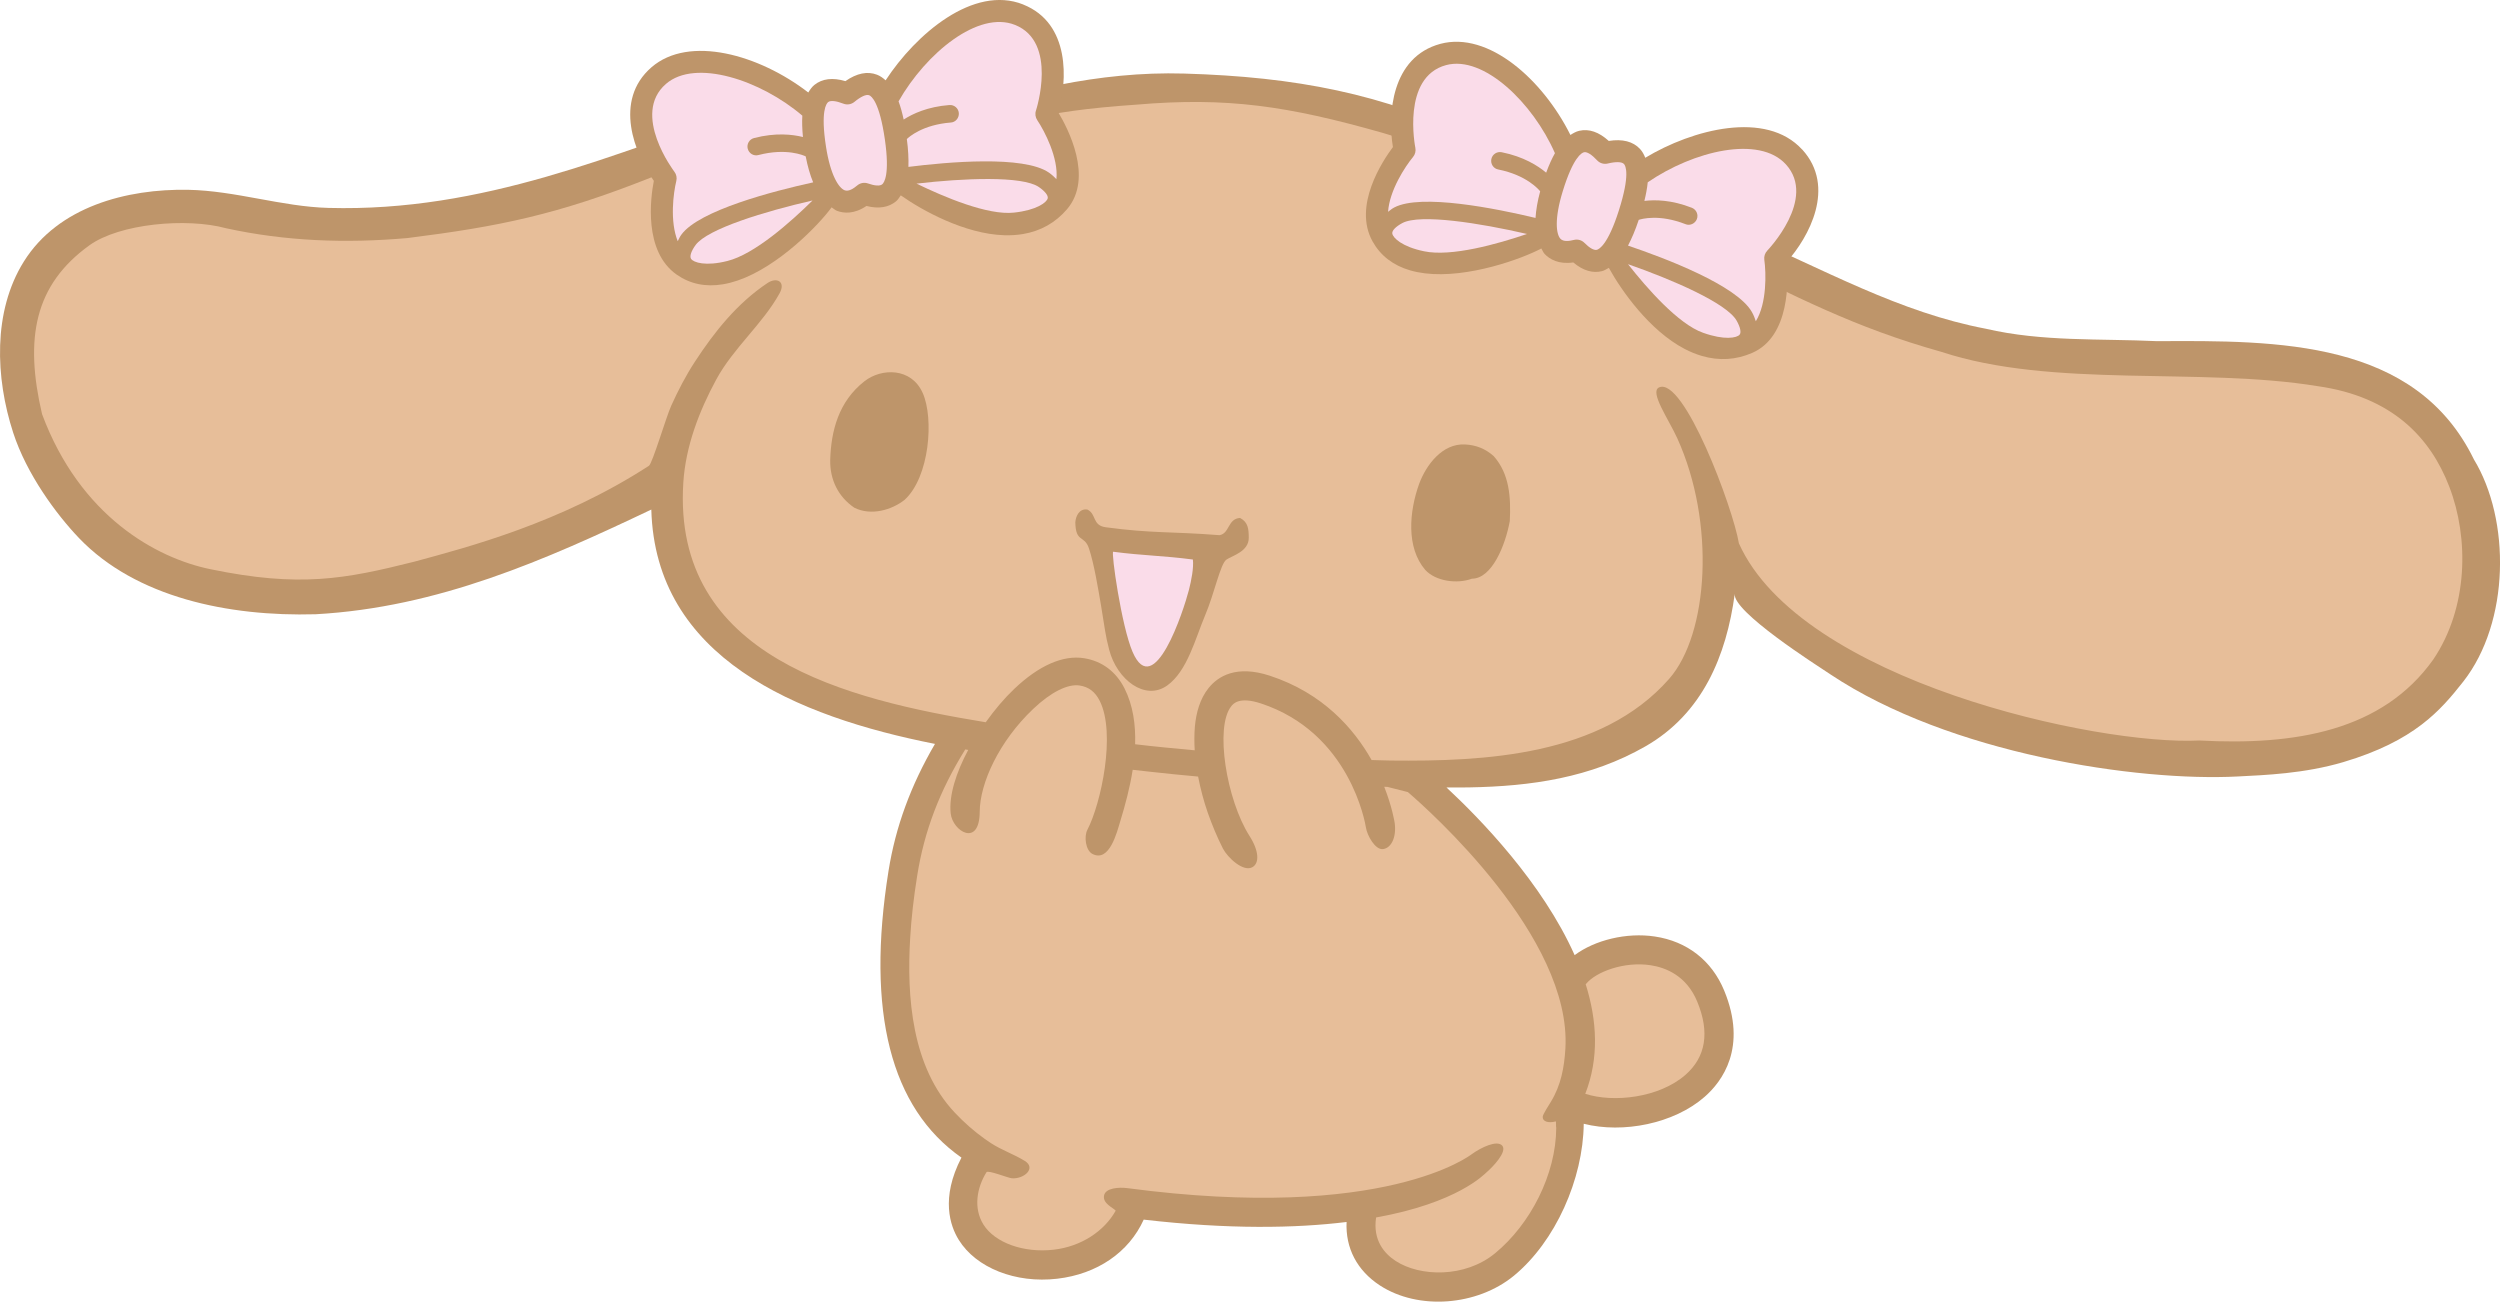
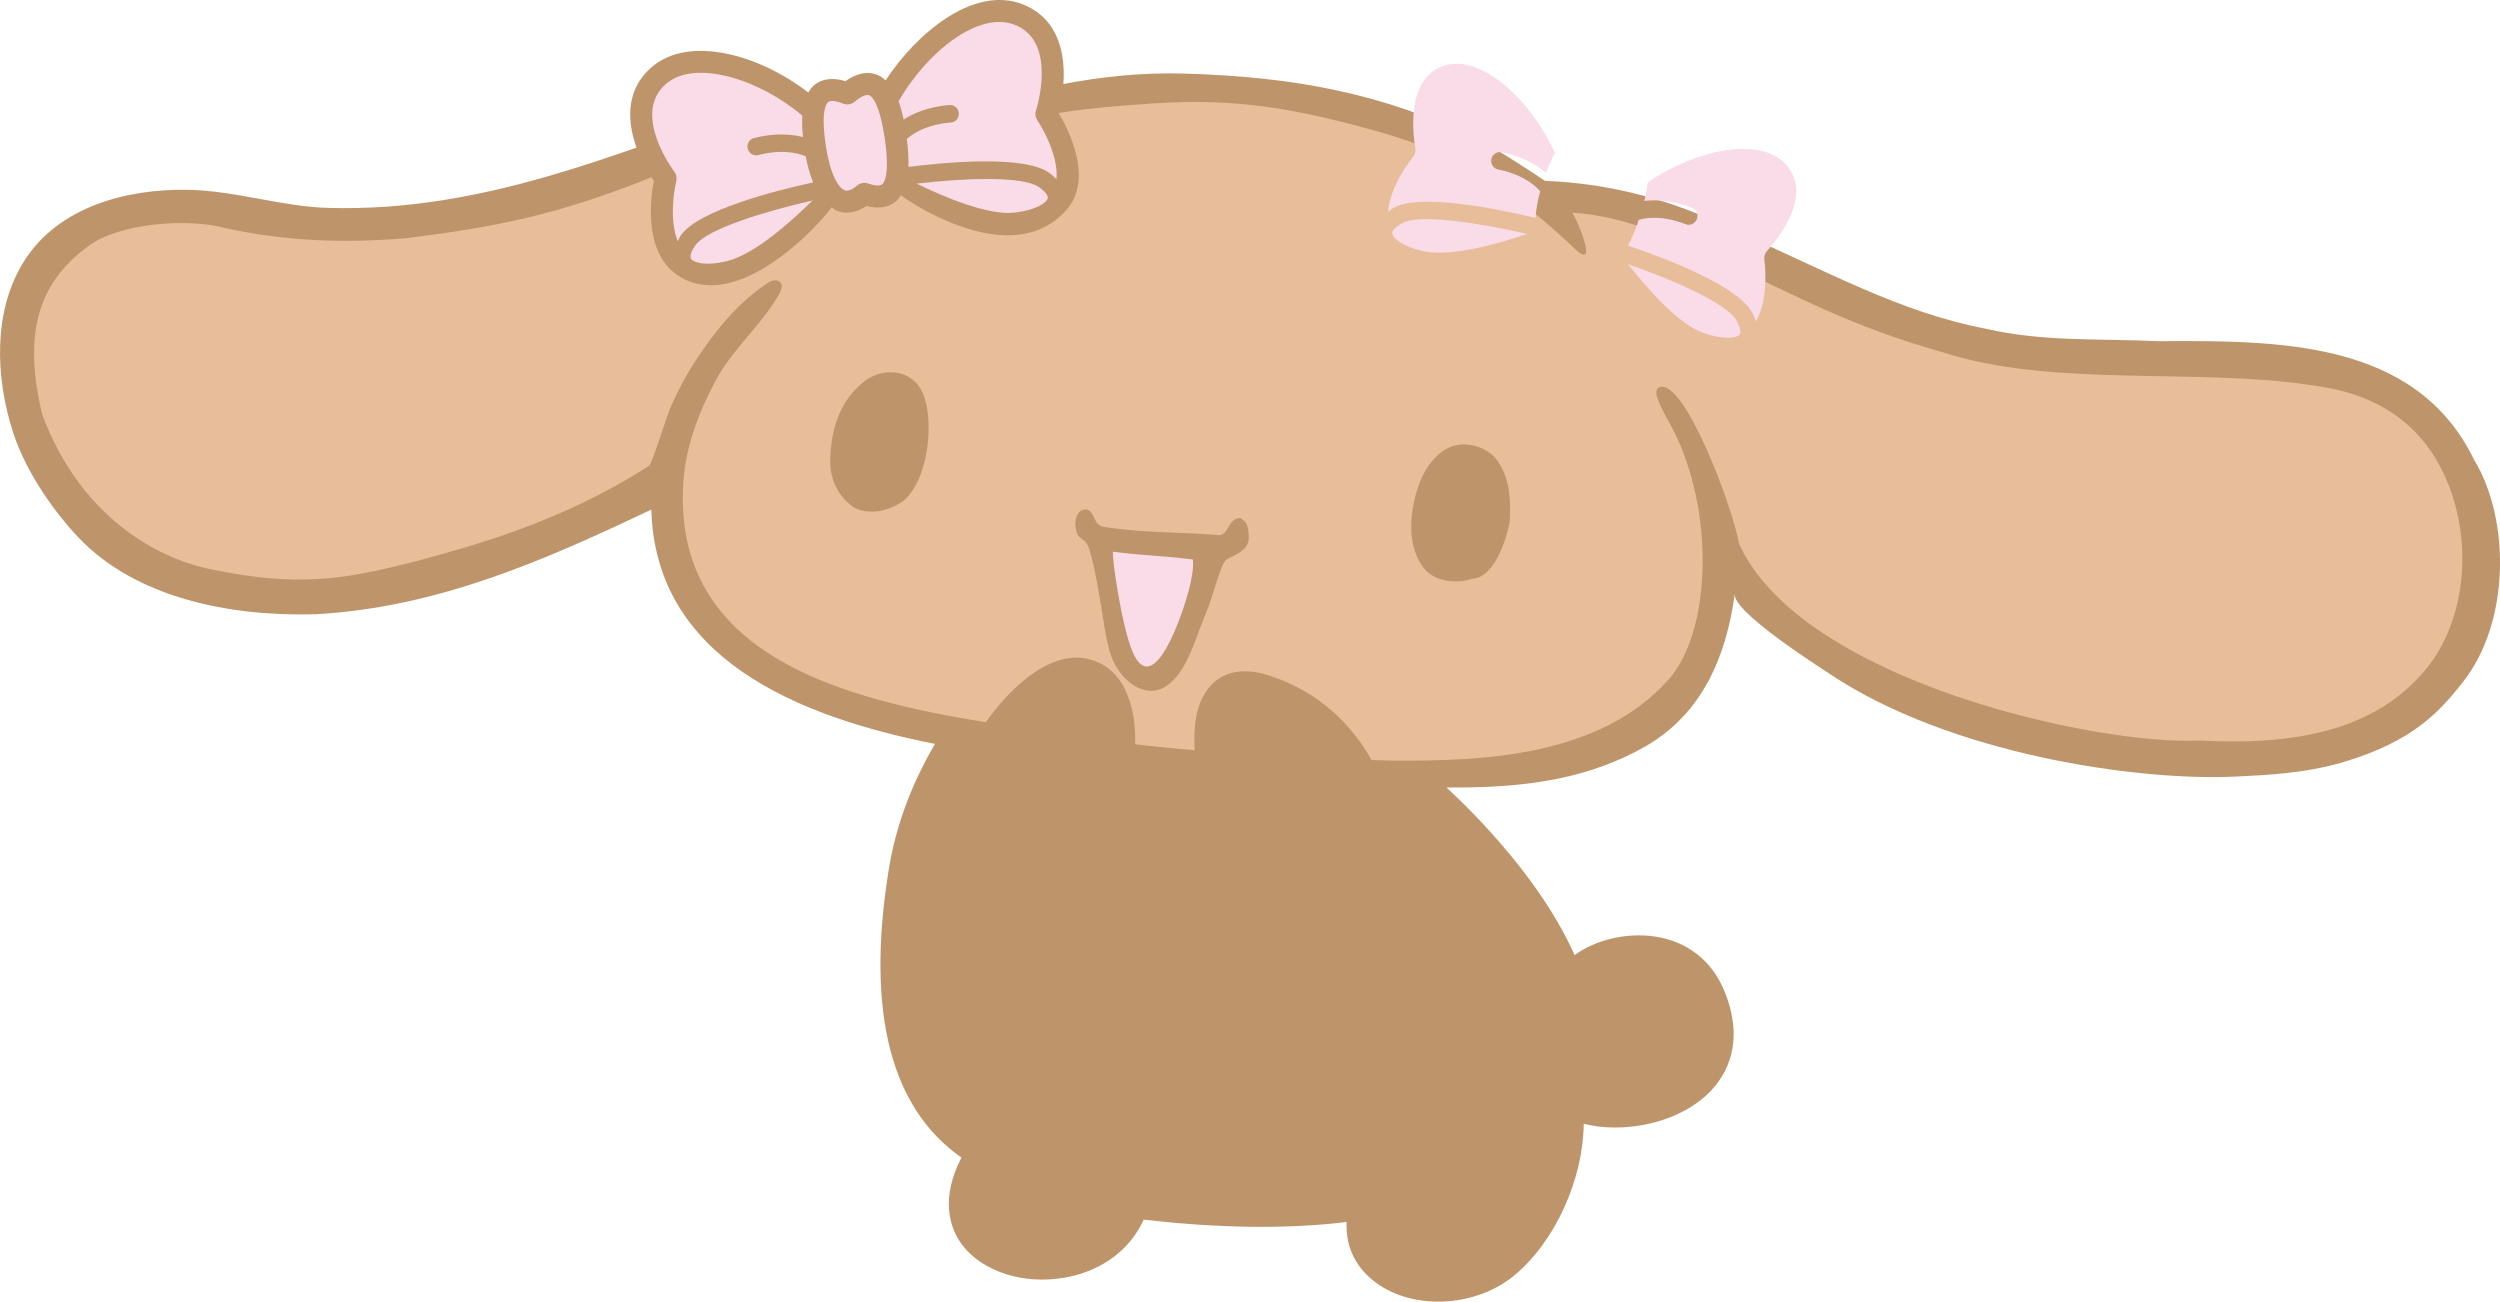
<svg xmlns="http://www.w3.org/2000/svg" id="_レイヤー_2" data-name="レイヤー_2" viewBox="0 0 73 38.007">
  <defs>
    <style>
      .cls-1 {
        fill: #be956a;
      }

      .cls-2 {
        fill: #fadce9;
      }

      .cls-3 {
        fill: #e7be99;
      }
    </style>
  </defs>
  <g id="design">
    <g>
      <g>
        <path class="cls-1" d="M72.235,13.409c-1.703-3.486-5.718-3.468-9.246-3.447-1.676-.079-3.353.021-4.999-.362-2.534-.483-4.656-1.696-7.379-2.884-1.665-.841-3.536-1.361-5.498-1.435-.616-.412-1.392-.92-2.026-1.245-2.699-1.297-5.24-1.792-8.509-1.888-2.506-.074-4.943.543-6.844,1.225-1.721-.499-3.883-.751-5.822-.237-3.995,1.367-7.808,3.058-12.318,2.935-1.365-.036-2.715-.502-4.099-.529-1.797-.033-3.798.493-4.799,2.095-.911,1.457-.831,3.396-.312,4.995.392,1.21,1.26,2.388,1.93,3.087,1.652,1.721,4.348,2.29,6.902,2.217,3.576-.198,6.704-1.584,9.802-3.057.118,4.324,4.221,6.04,8.283,6.843-.707,1.212-1.151,2.421-1.357,3.712-.656,4.114.061,6.921,2.13,8.368-.615,1.183-.328,2-.079,2.401.507.82,1.663,1.277,2.874,1.136,1.173-.136,2.097-.775,2.527-1.726,2.487.288,4.432.252,5.924.069-.035.76.303,1.416.975,1.854,1.117.727,2.833.6,3.91-.284,1.214-1,2.023-2.825,2.04-4.438,1.15.292,2.639-.006,3.528-.785.51-.444,1.26-1.441.573-3.105-.362-.875-1.081-1.437-2.025-1.578-.826-.125-1.752.104-2.342.544-.941-2.113-2.761-3.985-3.741-4.895.221,0,.441.001.664-.003,1.807-.032,3.543-.281,5.144-1.198,1.67-.956,2.365-2.647,2.609-4.454-.07.517,2.361,2.065,2.792,2.351,3.495,2.329,8.982,3.134,11.892,2.982.797-.041,1.944-.082,3.087-.42,2.073-.616,2.836-1.506,3.5-2.349,1.368-1.743,1.384-4.729.31-6.492Z" />
-         <path class="cls-3" d="M49.212,31.389c.6-.525.717-1.247.347-2.142-.312-.755-.915-.995-1.366-1.063-.761-.115-1.587.189-1.879.544-.004.003-.007.006-.012.011.333,1.061.395,2.157-.012,3.2.825.268,2.158.117,2.922-.551Z" />
-         <path class="cls-3" d="M41.114,23.13c-.025-.006-.247-.063-.606-.154-.029,0-.058,0-.088-.001.228.581.3,1.014.306,1.063.053.417-.103.721-.336.755-.231.036-.47-.397-.505-.629-.018-.113-.46-2.767-3.071-3.625-.629-.206-.804.01-.86.082-.489.608-.138,2.736.53,3.786.282.44.293.793.091.912-.267.158-.728-.276-.865-.54-.169-.332-.319-.695-.442-1.044-.119-.341-.213-.697-.283-1.059-.483-.045-.967-.09-1.447-.146-.147-.017-.303-.034-.463-.052-.082.521-.219,1.031-.36,1.491-.099.328-.318,1.225-.818.965-.197-.103-.249-.508-.145-.705.394-.754.841-2.809.36-3.764-.133-.263-.318-.406-.585-.448-.347-.055-.843.194-1.359.685-.997.946-1.556,2.169-1.56,3.001-.006,1.052-.793.571-.848.048-.055-.524.161-1.196.512-1.853-.029-.005-.057-.01-.086-.015-.751,1.21-1.197,2.386-1.403,3.682-.103.643-.172,1.247-.205,1.814-.106,1.734.046,3.781,1.304,5.112.266.282.56.543.877.768.059.041.118.082.176.12.316.206.672.323.991.521.339.211-.023.532-.378.506-.106-.006-.698-.249-.743-.177-.282.453-.386,1.046-.091,1.524.333.536,1.179.84,2.056.738.803-.093,1.475-.542,1.809-1.14-.082-.09-.38-.208-.342-.435.036-.232.443-.253.676-.223,7.532,1,10.037-.974,10.064-.992.265-.192.74-.424.89-.246.15.179-.284.626-.462.779-.065.055-.846.891-3.223,1.316-.101.667.244,1.058.573,1.271.705.459,2.018.502,2.904-.228,1.026-.845,1.778-2.298,1.783-3.664-.011-.005-.001-.187-.014-.184-.208.056-.39.011-.38-.14.004-.068.194-.361.232-.424.305-.494.395-1.019.429-1.554.197-3.262-4.007-6.99-4.599-7.498Z" />
        <path class="cls-3" d="M67.675,11.276c-3.443-.564-7.739.073-11.001-1.006-2.543-.714-4.172-1.584-6.765-2.844-1.25-.551-2.569-1.132-4.007-1.215.066.002.844,1.781.081,1.052-1.824-1.744-3.518-2.789-5.619-3.386-2.768-.785-4.535-1.048-7.183-.821-2.816.193-4.055.555-5.842,1.418-.205.1-1.109.713-1.268.449-.127-.222.64-.768.59-.817-1.153-.435-2.632-.443-3.876-.205-1.346.255-2.434.696-3.796,1.29-2.717,1.078-4.404,1.422-7.087,1.76-1.824.161-3.573.091-5.3-.286-1.156-.315-3.114-.134-3.991.498-1.6,1.152-1.902,2.709-1.383,4.929,1.111,2.986,3.336,4.205,4.918,4.529,2.599.538,3.919.291,5.948-.219,1.57-.426,4.274-1.128,6.855-2.801.102-.068.504-1.431.652-1.757.203-.447.421-.869.688-1.279.577-.883,1.237-1.711,2.124-2.302.276-.183.537-.033.35.303-.49.89-1.346,1.592-1.846,2.512-.502.925-.897,1.955-.964,3.015-.325,5.099,4.773,6.33,8.831,6.997.26-.364.544-.701.831-.973.721-.686,1.427-.996,2.042-.897.522.084.931.389,1.18.883.251.499.326,1.06.309,1.629.582.07,1.161.123,1.74.177-.014-.233-.014-.466.005-.697.036-.394.147-.808.401-1.123.274-.34.807-.68,1.788-.358,1.545.508,2.448,1.536,2.971,2.462.19.003.376.014.567.015,2.727.029,6.137-.132,8.118-2.382,1.159-1.316,1.358-4.567.241-7.028-.256-.563-.816-1.353-.534-1.485.723-.332,2.164,3.525,2.333,4.553,1.805,4.019,10.475,5.908,13.443,5.756,2.795.152,5.346-.274,6.833-2.365,1.02-1.511,1.048-3.541.466-5.05-.549-1.427-1.665-2.623-3.84-2.931Z" />
        <path class="cls-1" d="M26.943,11.474c.332.743.201,2.456-.529,3.122-.375.295-.977.474-1.467.23-.47-.319-.715-.816-.705-1.393.025-.845.241-1.708,1.002-2.302.498-.388,1.368-.4,1.698.343Z" />
-         <path class="cls-1" d="M43.621,13.324c.454.517.5,1.191.465,1.892-.13.709-.522,1.681-1.106,1.682-.434.161-1.06.075-1.363-.257-.559-.651-.471-1.701-.176-2.518.204-.546.674-1.179,1.337-1.145.318.015.599.125.843.345Z" />
+         <path class="cls-1" d="M43.621,13.324c.454.517.5,1.191.465,1.892-.13.709-.522,1.681-1.106,1.682-.434.161-1.06.075-1.363-.257-.559-.651-.471-1.701-.176-2.518.204-.546.674-1.179,1.337-1.145.318.015.599.125.843.345" />
        <path class="cls-1" d="M31.399,15.246c.01.616.266.363.4.772.148.446.267,1.169.351,1.662.117.691.12.844.238,1.293.227.874,1.049,1.505,1.695,1.043.589-.423.821-1.373,1.106-2.047.272-.637.445-1.511.625-1.63.167-.113.654-.235.65-.638-.003-.251-.014-.451-.254-.577-.363.021-.301.452-.6.503-1.445-.113-1.953-.047-3.321-.231-.402-.054-.264-.383-.537-.517-.247-.038-.341.21-.352.367Z" />
        <path class="cls-2" d="M32.506,16.11c-.068.001.241,2.174.565,2.925.625,1.449,1.491-1.205,1.646-1.811.069-.272.144-.642.115-.886-.888-.116-1.451-.112-2.326-.227Z" />
      </g>
      <g>
-         <path class="cls-1" d="M52.623,4.367c-1.053-1.154-3.2-.592-4.581.24-.038-.094-.084-.183-.153-.257-.205-.22-.512-.298-.913-.235-.288-.261-.576-.361-.862-.296-.092.021-.175.069-.258.122-.809-1.622-2.396-3.035-3.797-2.661-1.435.387-1.543,2.061-1.386,3.014-.302.405-1.172,1.715-.595,2.754.232.417.6.701,1.096.846.134.039.278.068.43.087,1.26.156,2.86-.434,3.403-.726.033.053.055.117.097.161.145.153.405.309.836.247.143.121.286.202.43.244.135.04.271.044.405.011.071-.017.135-.06.201-.096.003.004.007.009.01.013.357.647,1.178,1.817,2.202,2.352.17.089.34.158.508.207.502.146.994.117,1.469-.09,1.111-.484,1.055-2.133,1.007-2.655.645-.72,1.452-2.187.452-3.284Z" />
        <path class="cls-2" d="M44.837,6.364c.015-.233.058-.491.136-.778-.041-.051-.394-.471-1.224-.637-.14-.025-.229-.162-.202-.302.027-.139.162-.229.302-.202.642.129,1.059.396,1.299.597.081-.221.167-.411.256-.569-.64-1.464-2.081-2.867-3.178-2.572-1.307.352-.902,2.392-.898,2.413.02.096-.005.196-.068.271-.23.277-.688.976-.728,1.6.057-.042.102-.085.177-.125.779-.415,2.98.029,4.129.304Z" />
        <path class="cls-2" d="M51.606,7.316c.015-.015,1.454-1.516.542-2.516-.779-.856-2.695-.395-4.034.523-.018.178-.053.361-.098.544.311-.038.793-.032,1.386.2.132.052.198.201.146.332-.052.132-.205.201-.333.146-.769-.3-1.282-.152-1.364-.125-.1.302-.205.545-.313.752,1.082.366,3.179,1.16,3.618,1.94.056.099.085.184.114.268.325-.522.302-1.413.248-1.794-.014-.098.019-.198.088-.269Z" />
        <path class="cls-2" d="M40.655,6.818c.019.129.286.387.925.519.798.17,2.157-.215,3.009-.505-1.372-.318-3.121-.595-3.64-.319-.193.103-.306.22-.294.305Z" />
        <path class="cls-2" d="M50.797,9.771c.053-.062.019-.219-.087-.407-.289-.512-1.875-1.198-3.172-1.65.549.698,1.466,1.748,2.192,2.003.624.223.987.151,1.067.055Z" />
-         <path class="cls-2" d="M46.624,7.296c.071-.017.328-.15.646-1.148.335-1.051.199-1.307.149-1.36-.062-.067-.239-.07-.473-.013-.113.027-.232-.008-.311-.094-.154-.166-.295-.255-.38-.236-.069.015-.317.144-.622,1.137-.251.815-.193,1.259-.066,1.392.085.089.258.066.39.032.057-.015.115-.013.17.003.052.015.1.043.139.083.146.148.277.222.358.203Z" />
      </g>
      <g>
        <path class="cls-1" d="M29.878.131c-1.451-.579-3.137.864-4.018,2.215-.075-.068-.156-.128-.25-.164-.28-.108-.591-.045-.924.187-.373-.11-.676-.073-.905.11-.073.059-.128.138-.179.222-1.435-1.107-3.48-1.686-4.578-.737-1.123.974-.489,2.528.068,3.317-.096.496-.306,2.055.666,2.737.391.274.845.369,1.355.283.138-.023.28-.06.425-.109,1.201-.409,2.384-1.639,2.745-2.138.053.034.101.082.158.103.197.074.5.101.86-.143.181.047.346.057.493.032.139-.023.262-.079.369-.166.057-.046.095-.113.138-.174.004.002.011.005.015.007.604.427,1.853,1.121,3.008,1.156.192.006.375-.006.548-.035.515-.087.945-.329,1.283-.722.789-.92.019-2.379-.252-2.828.266-.929.353-2.602-1.026-3.152Z" />
        <path class="cls-2" d="M23.744,5.325c-.089-.216-.162-.468-.218-.759-.059-.028-.56-.252-1.379-.039-.137.039-.277-.046-.313-.183-.036-.137.046-.277.183-.313.634-.164,1.126-.106,1.429-.03-.023-.234-.029-.443-.018-.624-1.215-1.038-3.124-1.671-3.982-.927-1.023.887.232,2.546.245,2.563.06.077.081.178.057.273-.086.35-.193,1.179.042,1.757.033-.063.055-.121.105-.19.52-.713,2.694-1.274,3.848-1.528Z" />
        <path class="cls-2" d="M30.25,3.229c.007-.02.647-1.999-.61-2.501-1.074-.43-2.598.821-3.402,2.231.062.168.11.348.149.532.264-.17.699-.375,1.335-.424.142-.011.265.094.276.235.011.142-.097.27-.236.276-.823.065-1.22.422-1.282.482.042.316.053.579.046.813,1.133-.142,3.366-.343,4.102.167.093.065.157.128.219.191.065-.612-.344-1.403-.559-1.722-.055-.083-.07-.186-.038-.281Z" />
        <path class="cls-2" d="M20.179,7.558c.073.108.426.223,1.059.063.792-.196,1.847-1.134,2.488-1.767-1.374.313-3.068.827-3.415,1.301-.129.177-.179.332-.132.403Z" />
        <path class="cls-2" d="M30.593,5.791c.02-.079-.078-.205-.256-.328-.483-.335-2.21-.26-3.574-.101.799.388,2.082.933,2.846.846.659-.071.954-.295.984-.416Z" />
        <path class="cls-2" d="M25.758,5.384c.057-.046.229-.278.08-1.314-.158-1.092-.391-1.263-.459-1.289-.085-.034-.245.041-.431.195-.09.073-.212.094-.321.051-.211-.082-.376-.101-.445-.046-.055.044-.223.268-.064,1.295.129.843.376,1.217.548,1.281.115.043.261-.054.365-.142.045-.038.098-.062.154-.072.053-.009.109-.004.161.014.196.07.347.079.411.027Z" />
      </g>
    </g>
  </g>
</svg>